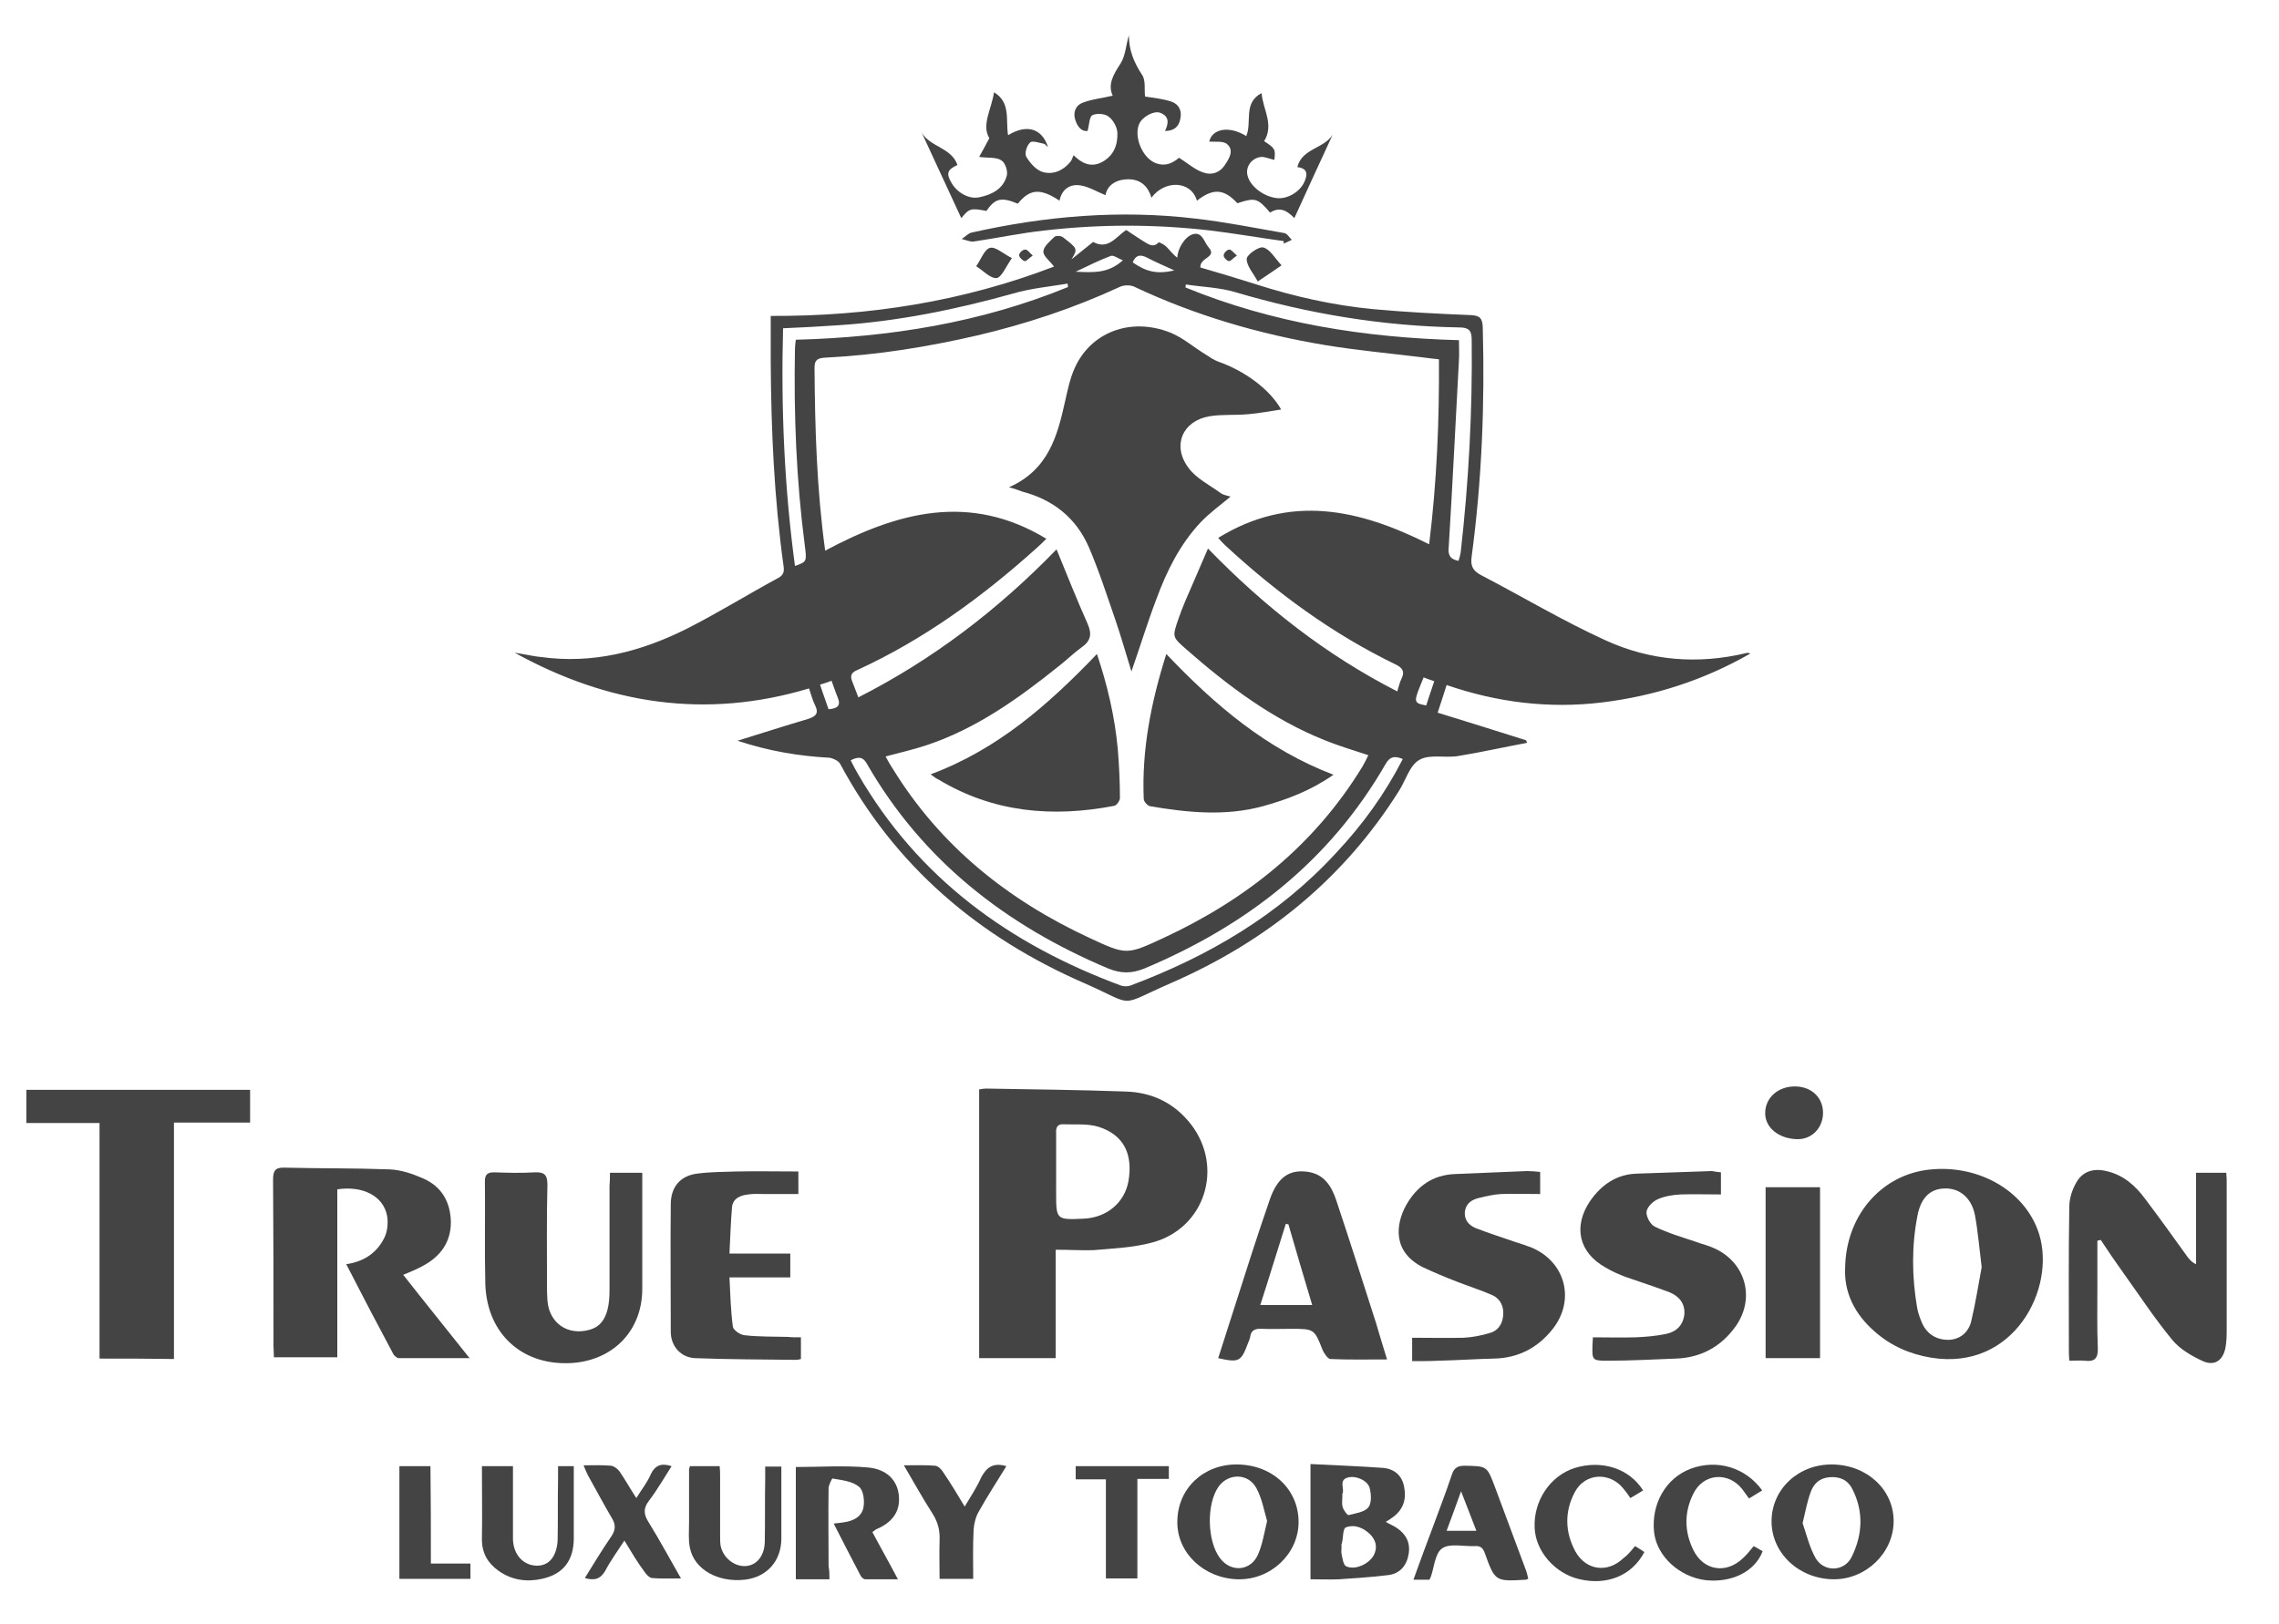
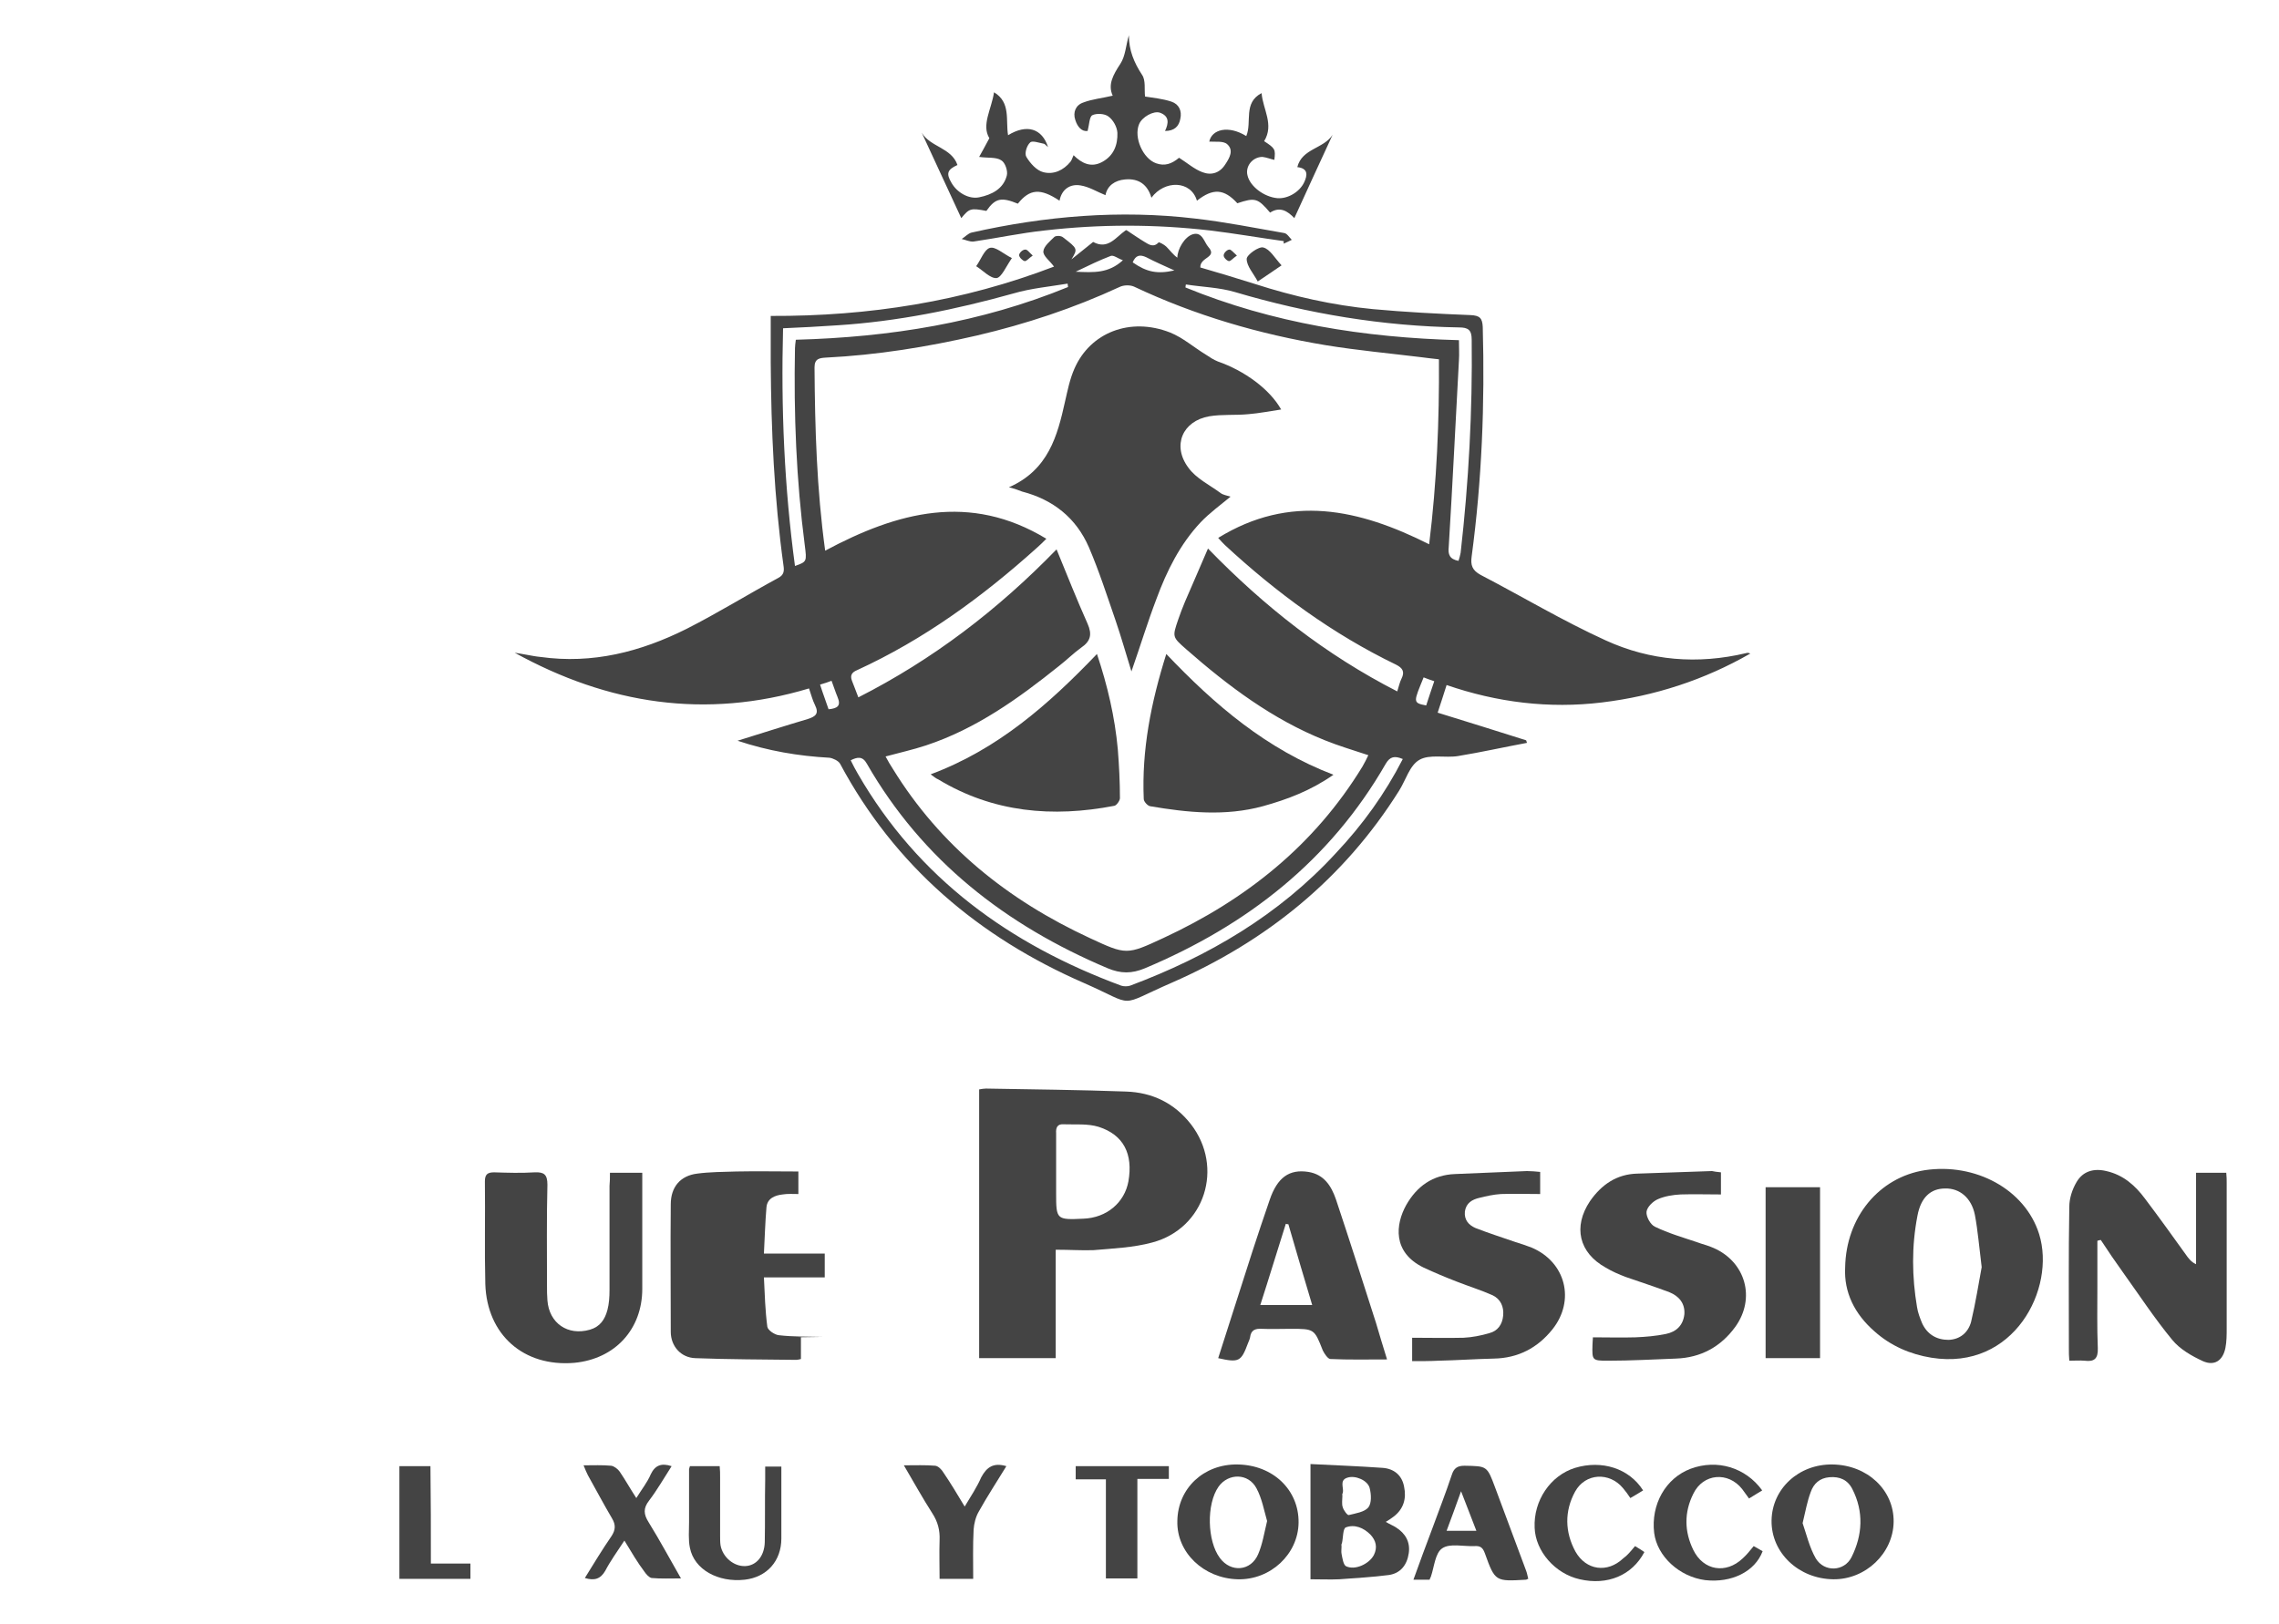
<svg xmlns="http://www.w3.org/2000/svg" version="1.1" id="Ebene_1" x="0px" y="0px" viewBox="0 0 535.8 382" style="enable-background:new 0 0 535.8 382;" xml:space="preserve">
  <style type="text/css">
	.st0{fill:#444444;}
</style>
  <g>
    <path class="st0" d="M257,56.9c3.5,1.9,5.3-1.1,7.6-2.7c0.1,0,0.2-0.1,0.2-0.1c1.4,0.9,2.8,1.9,4.3,2.8c1,0.6,2.1,1.4,3.3,0.1   c0.1-0.1,1.3,0.5,1.8,1c0.9,0.9,1.6,1.9,2.6,2.6c0-2,1.7-4.9,3.6-5.5c2.3-0.7,2.7,1.9,3.7,3c2.2,2.5-2,2.3-1.9,4.8   c4.1,1.2,8.5,2.5,12.9,3.9c9,2.9,18.3,5,27.7,5.9c7.6,0.7,15.3,1.1,22.9,1.4c2.2,0.1,2.8,0.7,2.9,2.8c0.5,18-0.2,36-2.6,53.9   c-0.3,2.1,0.1,3.3,2.1,4.4c9.8,5.1,19.3,10.8,29.4,15.4c10.5,4.8,21.6,5.7,33,3c0.3-0.1,0.6-0.1,1,0.1c-10.8,6.2-22.5,10-34.9,11.5   c-12.4,1.5-24.6,0-36.5-4.1c-0.7,2.2-1.3,4.1-2.1,6.5c7.1,2.2,13.9,4.3,20.8,6.5c0.1,0.2,0.1,0.4,0.2,0.6c-5.4,1-10.7,2.2-16.2,3.1   c-3,0.5-6.7-0.5-9.1,0.9c-2.3,1.3-3.2,4.8-4.8,7.3c-13,20.7-31.2,35.4-53.4,45.1c-13.1,5.7-8.1,5.6-20.6,0.1   c-24.8-10.8-44.5-27.5-57.4-51.6c-0.4-0.7-1.7-1.3-2.5-1.4c-7.3-0.4-14.4-1.6-21.6-4c5.8-1.8,11.1-3.5,16.5-5.1   c1.9-0.6,2.7-1.3,1.7-3.3c-0.6-1.2-0.9-2.5-1.4-3.9c-24.3,7.3-47.3,3.7-69.2-8.4c1,0.2,2,0.3,2.9,0.5c1.1,0.2,2.1,0.4,3.2,0.5   c12.2,1.7,23.5-1.2,34.3-6.6c7.3-3.7,14.4-8.1,21.6-12c1.3-0.7,1.4-1.6,1.2-2.9c-2.2-15.9-2.9-31.8-3-47.8c0-3.5,0-7,0-10.9   c23.1,0.1,45.2-3.4,66.6-11.6c-1-1.4-2.6-2.5-2.5-3.6c0.1-1.2,1.6-2.4,2.6-3.4c0.4-0.3,1.5-0.3,2,0.1c3.5,2.7,3.5,2.7,2,5.2    M194,129.5c17-9.1,34-13.7,52-2.8c-0.9,0.9-1.6,1.6-2.3,2.2c-12.8,11.5-26.5,21.5-42.2,28.7c-1.2,0.5-1.7,1.2-1.2,2.5   c0.5,1.2,0.9,2.4,1.5,3.9c17.5-8.9,32.7-20.5,46.6-34.8c2.5,6.1,4.8,11.9,7.3,17.5c1.1,2.5,0.7,4.1-1.5,5.6   c-1.8,1.3-3.4,2.9-5.2,4.3c-9.6,7.7-19.5,14.8-31.3,18.7c-3,1-6.2,1.7-9.5,2.6c0.6,1.1,1.1,2,1.7,2.9   c11.2,18.2,27.1,30.9,46.3,39.8c8.6,4,8.7,4,17.3,0c19.4-9,35.5-21.8,46.8-40.3c0.5-0.9,1-1.8,1.4-2.7c-3.6-1.2-7-2.2-10.2-3.5   c-12.3-4.9-22.8-12.8-32.6-21.4c-3.3-2.9-3.3-2.9-1.9-7c0.5-1.4,1-2.8,1.6-4.2c1.7-4,3.5-8,5.4-12.5c13.3,13.7,27.7,25,44.5,33.6   c0.4-1.3,0.6-2.2,1-3c0.8-1.6,0.3-2.5-1.3-3.3c-14.9-7.2-28.1-16.9-40.2-28.1c-0.5-0.5-1-1-1.6-1.7c16.9-10.4,33.1-6.8,49.6,1.5   c1.8-14.7,2.4-29,2.3-43.5c-1.6-0.2-2.9-0.3-4.2-0.5c-7.4-0.9-14.9-1.6-22.3-2.8c-15.7-2.6-30.8-7-45.2-13.8   c-0.9-0.4-2.4-0.4-3.4,0.1c-10.8,5-22,8.7-33.5,11.4c-11.7,2.7-23.5,4.6-35.5,5.2c-1.5,0.1-2.7,0.2-2.7,2.3   C191.6,100.7,192,114.9,194,129.5z M329.8,178.5c-1.9-0.8-3-0.6-4,1.1c-13.1,22.8-32.6,38-56.6,48.1c-3.1,1.3-5.7,1.3-8.8,0   c-23.9-10.1-43.5-25.3-56.6-48.1c-1-1.8-2.2-1.6-3.8-0.8c0.6,1.2,1.1,2.2,1.7,3.2c14.2,24.6,35.7,40.1,61.9,49.8   c0.6,0.2,1.5,0.2,2.1,0c18.4-6.9,35-16.6,48.4-31.2C320.4,193.9,325.6,186.7,329.8,178.5z M251.1,67.5c0-0.3-0.1-0.5-0.1-0.8   c-4.2,0.7-8.6,1.1-12.7,2.3c-13.6,3.8-27.3,6.6-41.4,7.5c-4.2,0.3-8.4,0.5-12.8,0.7c-0.5,18.8,0.3,37.4,2.8,55.9   c2.8-1,2.8-1,2.3-4.9c-2-15.4-2.6-30.8-2.3-46.3c0-0.6,0.1-1.1,0.2-2C209.2,79.3,230.6,75.9,251.1,67.5z M342.9,131.9   c0.2-0.6,0.4-1.3,0.5-1.9c1.9-16.7,2.8-33.4,2.6-50.1c0-2.3-0.8-2.9-3-2.9c-17.9-0.3-35.4-3.2-52.6-8.3c-3.7-1.1-7.7-1.2-11.6-1.8   c0,0.2-0.1,0.4-0.1,0.7c20.5,8.4,42,11.8,64.3,12.4c0,1.8,0.1,3.2,0,4.7c-0.8,14.6-1.5,29.3-2.4,43.9   C340.4,130.4,340.8,131.5,342.9,131.9z M264,61.2c-1.2-0.4-2.2-1.3-2.9-1c-2.6,1-5.1,2.2-8.2,3.7C257.2,64.1,260.6,64.3,264,61.2z    M266.3,61.7c3.3,2.3,5.8,2.8,9.8,1.9c-2.4-1.1-4.5-2-6.6-3.1C268,59.8,267,60,266.3,61.7z M192.8,161c0.7,2.2,1.4,4,2,5.8   c2.1-0.2,3-0.8,2.1-2.9c-0.5-1.2-0.9-2.5-1.4-3.8C194.7,160.4,193.9,160.7,192.8,161z M337.2,160.2c-1-0.3-1.7-0.6-2.5-0.9   c-2.3,5.7-2.7,6,0.6,6.6C335.9,164.1,336.5,162.2,337.2,160.2z" />
    <path class="st0" d="M248.2,293.9c0,8.7,0,17,0,25.5c-6.1,0-11.9,0-18,0c0-21.1,0-42.1,0-63.2c0.6-0.1,1.1-0.2,1.6-0.2   c11,0.2,22,0.3,32.9,0.7c6.2,0.2,11.4,2.7,15.3,7.7c7.8,10.1,3.3,24.5-9.1,27.8c-4.4,1.2-9.2,1.4-13.8,1.8   C254.4,294.1,251.5,293.9,248.2,293.9z M248.3,275.2c0,1.8,0,3.7,0,5.5c0,6.1,0.1,6.2,6.4,5.9c5.5-0.2,9.7-3.8,10.6-8.8   c1.1-6.4-1.1-10.9-7-12.8c-2.6-0.8-5.5-0.5-8.3-0.6c-1.4-0.1-1.8,0.8-1.7,2.1C248.3,269.4,248.3,272.3,248.3,275.2z" />
-     <path class="st0" d="M23.4,319.5c0-18.4,0-36.8,0-55.4c-5.8,0-11.4,0-17.2,0c0-2.7,0-5.2,0-7.8c17.5,0,34.9,0,52.6,0   c0,2.5,0,4.9,0,7.7c-6,0-11.8,0-17.9,0c0,18.6,0,36.9,0,55.6C35,319.5,29.4,319.5,23.4,319.5z" />
-     <path class="st0" d="M94.8,299.8c5.1,6.5,10.2,12.8,15.6,19.6c-5.9,0-11.3,0-16.6,0c-0.5,0-1.2-0.6-1.4-1.1   c-3.7-6.9-7.3-13.8-11-21c4.2-0.6,7.2-2.7,8.9-6.1c0.8-1.5,1-3.6,0.7-5.3c-0.9-4.7-5.8-7.1-11.7-6.2c0,13.1,0,26.2,0,39.5   c-5.1,0-9.9,0-14.9,0c0-0.9-0.1-1.7-0.1-2.6c0-13.1,0-26.2-0.1-39.2c0-2.2,0.6-2.9,2.8-2.8c8.2,0.2,16.3,0.1,24.5,0.4   c2.7,0.1,5.4,1,7.9,2.1c4.4,1.9,6.5,5.5,6.6,10.3c0,4.7-2.4,8-6.4,10.2C98,298.5,96.5,299.1,94.8,299.8z" />
    <path class="st0" d="M433.8,298.1c0.2-11.9,8-21.2,18.7-22.9c11.9-1.8,23.6,4.5,26.9,15c4,12.8-5.9,32.2-25.3,29.1   c-5-0.8-9.6-2.8-13.4-6.2C436,309,433.5,303.9,433.8,298.1z M465.9,298c-0.6-4.8-0.9-8.6-1.6-12.3c-0.8-4-3.6-6.3-7-6.2   c-3.4,0-5.7,2.1-6.5,6.4c-1.4,7.2-1.3,14.4-0.1,21.5c0.2,1.3,0.7,2.6,1.2,3.8c1.2,2.6,3.4,3.9,6.2,3.9c2.7-0.1,4.6-1.7,5.3-4.2   C464.5,306.3,465.2,301.7,465.9,298z" />
    <path class="st0" d="M493.1,291.8c0,3.6,0,7.1,0,10.7c0,4.8-0.1,9.7,0.1,14.5c0.1,2.5-0.8,3.3-3.1,3c-1.1-0.1-2.3,0-3.6,0   c-0.1-1.1-0.1-1.9-0.1-2.7c0-11.2-0.1-22.3,0.1-33.5c0-2,0.7-4.1,1.7-5.8c1.5-2.6,4.1-3.3,7-2.6c4,0.9,6.8,3.4,9.1,6.5   c3.4,4.5,6.7,9.1,10,13.7c0.5,0.6,0.9,1.2,2,1.7c0-7.1,0-14.2,0-21.5c2.5,0,4.7,0,7.1,0c0.1,0.9,0.1,1.7,0.1,2.5   c0,11.3,0,22.6,0,34c0,1.6,0,3.2-0.3,4.7c-0.6,3-2.6,4.3-5.3,3.1c-2.6-1.2-5.4-2.8-7.2-5c-4.2-5.1-7.8-10.6-11.6-15.9   c-1.8-2.5-3.5-5-5.2-7.6C493.5,291.7,493.3,291.7,493.1,291.8z" />
    <path class="st0" d="M143.4,275.8c2.7,0,5,0,7.6,0c0,1,0,1.9,0,2.8c0,8.2,0,16.3,0,24.5c0,9.5-6.4,16.5-16,17.4   c-11.9,1-20.5-6.6-20.9-18.5c-0.2-8.1,0-16.1-0.1-24.2c0-1.7,0.7-2.1,2.2-2.1c3.2,0.1,6.3,0.2,9.5,0c2.2-0.1,3,0.5,3,2.9   c-0.2,7.9-0.1,15.8-0.1,23.7c0,1.2,0,2.3,0.1,3.5c0.4,5.4,4.8,8.4,10,6.9c2.4-0.7,3.5-2.4,4.1-4.6c0.4-1.5,0.5-3.1,0.5-4.7   c0-8.2,0-16.3,0-24.5C143.4,277.9,143.4,277,143.4,275.8z" />
    <path class="st0" d="M239.3,47.9c-3.9-1.6-5.3-1.3-7.4,1.7c-3.7-0.7-4-0.6-5.9,1.7c-3.1-6.7-6.2-13.4-9.3-20.1c2,3.4,7,3.5,8.4,7.6   c-2.4,1.1-2.7,2-1.4,4.2c1.3,2.3,4.1,3.9,6.5,3.4c3-0.6,5.7-2,6.5-5.1c0.3-1.1-0.4-3.1-1.3-3.6c-1.2-0.8-3.1-0.5-5.2-0.8   c0.6-1,1.3-2.4,2.4-4.4c-1.9-3.1,0.5-6.8,1.1-10.8c4,2.4,2.7,6.6,3.3,10.1c4.4-2.7,8-1.6,9.4,2.8c-0.5-0.4-0.8-0.8-1-0.8   c-1.1-0.2-2.7-0.8-3.2-0.3c-0.8,0.7-1.4,2.6-0.9,3.4c0.9,1.5,2.4,3.2,4,3.6c2.4,0.6,4.7-0.4,6.4-2.5c0.3-0.4,0.4-0.9,0.7-1.5   c1.9,1.9,4.1,3,6.7,1.6c2.8-1.5,3.7-4.1,3.6-6.9c-0.1-1.4-1-3-2.1-3.8c-0.9-0.7-2.8-0.8-3.8-0.3c-0.7,0.4-0.7,2.2-1.1,3.7   c-1.4,0.2-2.4-1-2.9-2.6c-0.6-1.8,0.1-3.5,1.9-4.1c2.1-0.8,4.4-1,6.9-1.6c-1.2-2.6,0.1-4.9,1.8-7.5c1.2-1.8,1.3-4.4,2-6.7   c0,3.5,1.2,6.4,3.1,9.3c0.9,1.3,0.5,3.4,0.7,5.1c1.8,0.3,4.1,0.5,6.2,1.2c1.8,0.6,2.5,2.2,2.1,4c-0.3,1.8-1.4,2.9-3.6,2.9   c0.9-1.9,1-3.5-1.2-4.3c-1.5-0.5-4.2,1-4.9,2.7c-1.3,3.1,0.9,8.1,4,9.2c2,0.7,3.6,0.2,5.4-1.3c1.9,1.2,3.6,2.7,5.5,3.4   c2.1,0.8,4.1,0.2,5.4-1.9c1-1.5,2-3.3,0.4-4.7c-0.9-0.8-2.8-0.5-4.2-0.6c0.6-2.9,4.5-3.9,8.7-1.3c1.4-3.3-0.8-7.8,3.6-10.1   c0.3,3.8,3,7.4,0.6,11.3c2.6,1.7,2.7,1.9,2.4,4.4c-0.9-0.2-1.9-0.6-2.8-0.7c-2.3,0-4.1,2.2-3.5,4.4c0.6,2.5,3.8,5,7,5.3   c2.4,0.2,5.2-1.4,6.3-3.7c0.8-1.7,1-3.3-1.6-3.6c1.1-4.4,6.2-4.3,8.3-7.6c-3,6.5-6,13-9,19.6c-1.6-1.7-3.4-2.8-5.7-1.3   c-2.9-3.4-3.5-3.6-7.7-2.2c-3.1-3.4-5.7-3.6-9.5-0.6c-1.4-4.8-7.6-4.9-10.7-0.7c-0.9-3.1-3-4.6-6.2-4.3c-2.4,0.2-4.2,1.5-4.6,3.7   c-2-0.8-3.9-2-5.9-2.3c-2.4-0.4-4.4,0.9-4.9,3.6C244.6,44.2,242.1,44.4,239.3,47.9z" />
    <path class="st0" d="M332,320.1c0-2.3,0-4,0-5.5c4.1,0,8.1,0.1,12.1,0c2-0.1,4.1-0.5,6.1-1.1c1.9-0.5,3-2,3.2-4.1   c0.2-2.1-0.6-3.9-2.5-4.8c-2.7-1.2-5.6-2.1-8.4-3.2c-2.6-1-5.2-2.1-7.8-3.3c-7.4-3.6-6.6-10.2-4.1-14.7c2.5-4.4,6.2-7.1,11.5-7.3   c5.6-0.2,11.3-0.5,16.9-0.7c1,0,2,0.1,3.1,0.2c0,1.8,0,3.4,0,5.2c-3.1,0-6.2-0.1-9.2,0c-1.7,0.1-3.5,0.5-5.1,0.9   c-1.7,0.4-3.1,1.2-3.4,3.2c-0.2,2,0.9,3.2,2.5,3.9c3.1,1.2,6.2,2.2,9.4,3.3c1.3,0.4,2.5,0.8,3.8,1.3c8,3.4,10.3,12.4,4.9,19.2   c-3.5,4.4-8.1,6.8-13.8,6.9c-4.3,0.1-8.6,0.4-13,0.5C336.2,320.1,334.1,320.1,332,320.1z" />
    <path class="st0" d="M404.6,275.7c0,1.8,0,3.4,0,5.2c-3.3,0-6.4-0.1-9.5,0c-1.8,0.1-3.7,0.4-5.3,1.1c-1.2,0.5-2.6,1.9-2.7,3   c-0.1,1.1,0.9,3,2,3.5c3.1,1.5,6.5,2.5,9.8,3.6c1.3,0.5,2.7,0.8,4,1.4c7.5,3.3,9.9,11.8,5.1,18.5c-3.4,4.7-8.1,7.3-14,7.5   c-5.3,0.2-10.6,0.5-16,0.5c-3.7,0-3.7-0.1-3.6-3.8c0-0.6,0.1-1.1,0.1-1.7c3.4,0,6.7,0.1,10,0c2.4-0.1,4.8-0.3,7.2-0.8   c2.4-0.5,4-2,4.3-4.6c0.2-2.6-1.3-4.3-3.5-5.2c-3.4-1.3-6.9-2.4-10.3-3.6c-1.6-0.6-3.2-1.3-4.7-2.2c-6.3-3.5-7.7-9.6-3.7-15.6   c2.7-3.9,6.3-6.4,11.2-6.5c5.8-0.2,11.6-0.4,17.5-0.6C402.9,275.5,403.6,275.6,404.6,275.7z" />
    <path class="st0" d="M326.1,319.7c-4.7,0-9,0.1-13.3-0.1c-0.6,0-1.4-1.2-1.8-2c-2-5.1-2-5.1-7.6-5.1c-2.2,0-4.5,0.1-6.7,0   c-1.6-0.1-2.6,0.3-2.8,2c-0.1,0.5-0.3,0.9-0.5,1.4c-1.6,4.3-2.1,4.6-7,3.5c1.4-4.3,2.7-8.5,4.1-12.8c2.6-8.2,5.2-16.3,8-24.4   c1.8-5.3,4.6-7.3,9.1-6.6c3.7,0.6,5.4,3.3,6.5,6.5c3.2,9.6,6.3,19.3,9.4,29C324.3,313.8,325.1,316.5,326.1,319.7z M302.9,287.9   c-0.2,0-0.4,0-0.6-0.1c-2,6.3-3.9,12.6-6,19.1c4.2,0,8.1,0,12.2,0C306.6,300.5,304.7,294.2,302.9,287.9z" />
-     <path class="st0" d="M188.3,314.5c0,1.9,0,3.5,0,5.1c-0.4,0.1-0.8,0.2-1.1,0.2c-7.9-0.1-15.8-0.1-23.7-0.4   c-3.4-0.1-5.8-2.8-5.8-6.2c0-10-0.1-20,0-30c0-4,2.2-6.7,6.2-7.2c3-0.4,6.1-0.4,9.2-0.5c4.8-0.1,9.6,0,14.6,0c0,1.8,0,3.4,0,5.3   c-2.7,0-5.4,0-8.1,0c-1.2,0-2.5-0.1-3.7,0.1c-1.8,0.2-3.6,0.9-3.8,3c-0.3,3.5-0.4,7.1-0.6,10.9c5,0,9.5,0,14.3,0c0,1.9,0,3.6,0,5.6   c-4.6,0-9.2,0-14.3,0c0.2,4.1,0.3,7.8,0.8,11.6c0.1,0.8,1.7,1.9,2.7,2c3.4,0.4,6.8,0.3,10.2,0.4   C186.1,314.5,187.1,314.5,188.3,314.5z" />
+     <path class="st0" d="M188.3,314.5c0,1.9,0,3.5,0,5.1c-0.4,0.1-0.8,0.2-1.1,0.2c-7.9-0.1-15.8-0.1-23.7-0.4   c-3.4-0.1-5.8-2.8-5.8-6.2c0-10-0.1-20,0-30c0-4,2.2-6.7,6.2-7.2c3-0.4,6.1-0.4,9.2-0.5c4.8-0.1,9.6,0,14.6,0c0,1.8,0,3.4,0,5.3   c-1.2,0-2.5-0.1-3.7,0.1c-1.8,0.2-3.6,0.9-3.8,3c-0.3,3.5-0.4,7.1-0.6,10.9c5,0,9.5,0,14.3,0c0,1.9,0,3.6,0,5.6   c-4.6,0-9.2,0-14.3,0c0.2,4.1,0.3,7.8,0.8,11.6c0.1,0.8,1.7,1.9,2.7,2c3.4,0.4,6.8,0.3,10.2,0.4   C186.1,314.5,187.1,314.5,188.3,314.5z" />
    <path class="st0" d="M427.9,319.4c-4.4,0-8.5,0-12.8,0c0-13.4,0-26.7,0-40.2c4.2,0,8.4,0,12.8,0   C427.9,292.5,427.9,305.9,427.9,319.4z" />
-     <path class="st0" d="M195,371.4c-2.8,0-5.3,0-7.9,0c0-8.9,0-17.7,0-26.4c5.7,0,11.3-0.4,16.9,0.1c4.6,0.4,6.9,3.1,7.3,6.4   c0.5,4.1-1.7,6.6-5.2,8.1c-0.3,0.1-0.5,0.4-1,0.7c1.9,3.6,3.9,7.1,6,11.1c-2.8,0-5.2,0-7.7,0c-0.4,0-0.9-0.5-1.1-0.9   c-2.1-4-4.1-7.9-6.3-12.2c1-0.1,1.7-0.2,2.4-0.3c2.2-0.3,4.2-1.3,4.6-3.5c0.3-1.6,0-4.1-1.1-4.9c-1.6-1.3-4-1.5-6.2-1.9   c-0.1,0-0.8,1.4-0.9,2.2c-0.1,6.2,0,12.3,0,18.5C195,369.3,195,370.2,195,371.4z" />
    <path class="st0" d="M325.8,357.9c1,0.6,1.8,0.9,2.4,1.3c2.2,1.4,3.4,3.4,3,6.1c-0.4,2.7-1.9,4.7-4.7,5.1c-3.8,0.5-7.7,0.7-11.6,1   c-2.2,0.1-4.4,0-6.8,0c0-9,0-17.8,0-27.1c5.8,0.3,11.4,0.5,17,0.9c2.6,0.2,4.5,1.7,5,4.4c0.6,2.8-0.1,5.3-2.5,7.1   C327.1,357.1,326.6,357.4,325.8,357.9z M315.4,363.7c0,0.6-0.1,1.2,0,1.7c0.2,1,0.4,2.5,1,2.9c2.1,1.1,5.5-0.5,6.6-2.6   c0.9-1.8,0.5-3.4-0.8-4.8c-1.6-1.6-3.7-2.5-5.8-1.7c-0.7,0.3-0.6,2.4-0.9,3.7C315.3,363.2,315.4,363.5,315.4,363.7z M315.6,351.8   C315.6,351.8,315.6,351.8,315.6,351.8c0,0.9-0.2,1.9,0.1,2.7c0.2,0.7,1.1,1.9,1.4,1.8c1.6-0.4,3.7-0.7,4.6-1.8   c0.8-1,0.7-3.1,0.3-4.6c-0.5-1.8-3.4-3-5.2-2.4c-2,0.6-0.8,2.4-1.1,3.6C315.5,351.3,315.6,351.6,315.6,351.8z" />
    <path class="st0" d="M430.8,344.4c8.2,0.1,14.5,6,14.4,13.5c-0.1,7.4-6.6,13.6-14.2,13.5c-8.1-0.1-14.6-6.2-14.5-13.8   C416.6,350.1,422.9,344.3,430.8,344.4z M423.8,358.2c0.9,2.6,1.6,5.7,3.1,8.3c2,3.3,6.7,3.1,8.4-0.3c2.6-5.2,2.9-10.7,0.2-16   c-1.1-2.2-3-3-5.4-2.8c-2.3,0.2-3.7,1.5-4.4,3.5C424.9,353,424.5,355.3,423.8,358.2z" />
    <path class="st0" d="M290.9,344.4c8.4,0.1,14.5,6,14.4,13.7c-0.1,7.4-6.6,13.5-14.3,13.3c-8-0.2-14.4-6.3-14.2-13.7   C276.9,350,283,344.3,290.9,344.4z M297.9,357.7c-0.7-2.4-1.2-5.3-2.5-7.7c-1.9-3.6-6.6-3.6-8.9-0.4c-2.9,4.1-2.7,12.8,0.3,16.8   c2.6,3.5,7.3,3.1,9-0.9C296.8,363.2,297.2,360.6,297.9,357.7z" />
    <path class="st0" d="M359.3,371.3c-0.4,0.1-0.4,0.2-0.5,0.2c-7.2,0.4-7.3,0.5-9.7-6.2c-0.5-1.4-1.1-1.8-2.5-1.7   c-2.6,0.1-5.7-0.7-7.5,0.5c-1.7,1.1-1.9,4.4-2.7,6.7c-0.1,0.2-0.2,0.4-0.3,0.7c-1.1,0-2.3,0-3.8,0c1.5-4.2,3-8.2,4.5-12.2   c1.5-4.1,3.1-8.2,4.5-12.4c0.5-1.6,1.3-2.2,3-2.2c5.3,0.1,5.3,0,7.2,5.1c2.4,6.5,4.9,13.1,7.3,19.6   C359,369.9,359.1,370.5,359.3,371.3z M343.5,350.7c-1.3,3.6-2.3,6.4-3.4,9.3c2.6,0,4.7,0,7,0C345.9,357,344.9,354.2,343.5,350.7z" />
    <path class="st0" d="M162.2,344.8c2.3,0,4.5,0,7,0c0.1,0.9,0.1,1.8,0.1,2.7c0,4.6,0,9.2,0,13.7c0,0.7,0,1.5,0.1,2.2   c0.5,2.8,3.1,5,5.8,4.9c2.6-0.1,4.5-2.3,4.6-5.6c0.1-4.9,0-9.8,0.1-14.7c0-1,0-2,0-3.1c1.3,0,2.4,0,3.8,0c0,5.7,0,11.3,0,16.9   c0,5.3-3.4,9.1-8.6,9.7c-6.3,0.7-11.9-2.4-12.9-7.5c-0.4-1.9-0.2-4-0.2-6c0-4.2,0-8.3,0-12.5C162,345.4,162.1,345.2,162.2,344.8z" />
-     <path class="st0" d="M131.2,344.8c1.4,0,2.3,0,3.7,0c0,1.7,0,3.3,0,4.9c0,4,0,8,0,12c0,5.2-2.4,8.5-7.5,9.6   c-3.6,0.8-7.1,0.3-10.2-1.9c-2.5-1.8-3.9-4.1-3.9-7.4c0.1-5.7,0-11.3,0-17.2c2.4,0,4.7,0,7.3,0c0,2.6,0,5.1,0,7.7   c0,3.2,0,6.3,0,9.5c0.1,3.6,2.4,6.1,5.5,6.2c2.9,0.1,4.8-2.1,5-6c0.1-4.7,0-9.5,0.1-14.2C131.2,347,131.2,346,131.2,344.8z" />
    <path class="st0" d="M146.8,362.3c-1.7,2.6-3.3,4.8-4.5,7.1c-1.1,1.9-2.5,2.4-4.8,1.7c2.1-3.4,4.1-6.7,6.3-9.9   c0.9-1.4,1-2.6,0.1-4.1c-2-3.4-3.8-6.8-5.7-10.2c-0.3-0.6-0.6-1.3-1-2.3c2.4,0,4.4-0.1,6.5,0.1c0.7,0.1,1.6,0.8,2,1.4   c1.3,1.9,2.4,3.9,3.9,6.2c1.3-2.1,2.6-3.7,3.4-5.6c1-2.1,2.5-2.7,4.9-1.9c-1.8,2.8-3.4,5.6-5.3,8.1c-1.4,1.8-1.3,3.2-0.1,5.1   c2.6,4.2,4.9,8.5,7.6,13.2c-2.6,0-4.7,0.1-6.9-0.1c-0.6-0.1-1.3-0.9-1.7-1.5C149.9,367.5,148.5,365.1,146.8,362.3z" />
    <path class="st0" d="M384.4,363.6c0.9,0.5,1.6,1,2.2,1.4c-2.9,5.5-8.7,7.9-15.2,6.4c-5.8-1.3-10.4-6.6-10.6-12.1   c-0.3-6.4,3.7-12.3,9.5-14.1c6.3-1.9,12.7,0.1,16,5.3c-1,0.6-1.9,1.2-3,1.8c-0.6-0.9-1.1-1.6-1.7-2.3c-3.2-3.9-8.9-3.6-11.3,0.8   c-2.5,4.6-2.4,9.5,0.1,14.1c2.5,4.4,7.5,5.1,11.2,1.6C382.6,365.8,383.4,364.8,384.4,363.6z" />
    <path class="st0" d="M414.3,350.5c-1.1,0.7-2,1.2-3.1,1.9c-0.6-0.8-1.1-1.5-1.6-2.2c-3.3-4.2-9.2-3.7-11.5,1.1   c-2.2,4.4-2.1,8.9,0,13.2c2.4,4.9,7.7,5.7,11.6,2c0.9-0.8,1.7-1.8,2.6-2.9c0.7,0.4,1.4,0.8,2.1,1.2c-1.8,4.8-7.3,7.5-13.5,6.8   c-6.1-0.8-11.3-5.6-12-11.1c-0.8-6.7,2.7-12.9,8.6-15.1C403.7,343.1,410.4,345.1,414.3,350.5z" />
    <path class="st0" d="M236.6,344.8c-2.2,3.6-4.5,7.1-6.5,10.7c-0.7,1.2-1.1,2.8-1.2,4.2c-0.2,3.8-0.1,7.6-0.1,11.6c-2.7,0-5,0-7.9,0   c0-3-0.1-6.1,0-9.1c0.1-2.3-0.4-4.3-1.7-6.3c-2.3-3.6-4.3-7.2-6.7-11.3c2.8,0,5.1-0.1,7.4,0.1c0.7,0.1,1.5,0.9,1.9,1.6   c1.7,2.5,3.2,5,5,8c1.5-2.5,2.9-4.6,3.9-6.9C232,345,233.6,343.9,236.6,344.8z" />
    <path class="st0" d="M274.8,344.8c0,1,0,1.9,0,3c-2.4,0-4.8,0-7.4,0c0,7.9,0,15.6,0,23.4c-2.5,0-4.8,0-7.4,0c0-7.7,0-15.4,0-23.3   c-2.5,0-4.7,0-7.1,0c0-1.2,0-2,0-3.1C260.2,344.8,267.4,344.8,274.8,344.8z" />
    <path class="st0" d="M101.3,367.7c3.3,0,6.2,0,9.3,0c0,1.3,0,2.4,0,3.6c-5.5,0-11,0-16.7,0c0-8.9,0-17.6,0-26.5c2.5,0,4.7,0,7.3,0   C101.3,352.4,101.3,359.9,101.3,367.7z" />
    <path class="st0" d="M301.8,56.7c-5.8-0.8-11.5-1.8-17.3-2.5c-13-1.5-25.9-1.5-38.9,0c-5.6,0.6-11.2,1.8-16.7,2.6   c-0.9,0.1-1.9-0.4-2.8-0.6c0.8-0.5,1.5-1.3,2.3-1.5c17.3-3.9,34.9-5.4,52.6-3.3c7,0.8,14,2.2,20.9,3.4c0.7,0.1,1.2,1,1.8,1.6   c-0.6,0.3-1.2,0.6-1.9,0.9C301.8,57,301.8,56.9,301.8,56.7z" />
-     <path class="st0" d="M422.5,267.9c-4.3-0.1-7.5-2.7-7.5-6.1c0-3.7,3.1-6.4,7.2-6.3c3.8,0.1,6.4,2.7,6.4,6.2   C428.6,265.3,425.9,268,422.5,267.9z" />
    <path class="st0" d="M237.9,60.7c-1.4,2-2.4,4.5-3.6,4.7c-1.5,0.1-3.2-1.8-4.8-2.8c1.1-1.5,1.9-3.9,3.2-4.3   C234,57.9,235.9,59.7,237.9,60.7z" />
    <path class="st0" d="M301.3,62.4c-2.1,1.4-3.6,2.5-5.6,3.8c-1-1.9-2.6-3.6-2.6-5.3c0-1,2.9-3,3.9-2.7   C298.6,58.6,299.7,60.7,301.3,62.4z" />
    <path class="st0" d="M242.8,60.1c-0.9,0.6-1.5,1.4-1.9,1.3c-0.5-0.1-1.3-0.9-1.3-1.4c0-0.5,0.8-1.3,1.4-1.3   C241.5,58.6,242,59.4,242.8,60.1z" />
    <path class="st0" d="M290.8,60.1c-0.9,0.6-1.5,1.4-1.9,1.3c-0.5-0.1-1.3-0.9-1.2-1.4c0-0.5,0.8-1.3,1.3-1.3   C289.4,58.6,290,59.4,290.8,60.1z" />
    <path class="st0" d="M237.2,114.6c9.3-4.1,11.4-12.1,13.2-20.2c0.6-2.6,1.1-5.2,2.2-7.7c3.7-8.5,13.1-12.2,22.5-8.5   c3,1.2,5.6,3.5,8.4,5.2c0.9,0.6,1.8,1.2,2.8,1.6c6.3,2.2,12.2,6.5,14.9,11.3c-2.7,0.4-5.2,0.9-7.7,1.1c-3.1,0.3-6.2,0-9.2,0.5   c-6.3,1.1-8.8,6.9-4.9,12.1c1.8,2.5,4.9,4,7.5,5.9c0.6,0.5,1.5,0.6,2.4,0.9c-2.4,2-4.9,3.8-7,6c-4.9,5.2-8,11.5-10.4,18   c-2.1,5.5-3.8,11.1-5.9,17.1c-1.3-4.2-2.4-8.1-3.7-11.9c-2-5.8-3.9-11.7-6.3-17.3c-3-6.9-8.4-11.2-15.7-13.1   C239.5,115.3,238.8,115,237.2,114.6z" />
    <path class="st0" d="M274.2,153.8c11.5,12.1,23.6,22.4,39.3,28.4c-5.3,3.7-10.8,5.8-16.6,7.4c-8.8,2.4-17.7,1.5-26.5,0   c-0.6-0.1-1.5-1.1-1.5-1.7C268.4,176.4,270.6,165.2,274.2,153.8z" />
    <path class="st0" d="M218.8,182.1c15.8-5.9,27.7-16.4,39.1-28.3c2.5,7.5,4.2,14.8,4.9,22.4c0.3,3.8,0.5,7.6,0.5,11.5   c0,0.6-0.8,1.7-1.3,1.8c-14.5,2.8-28.5,1.6-41.4-6.2C220.1,183.1,219.6,182.7,218.8,182.1z" />
  </g>
</svg>